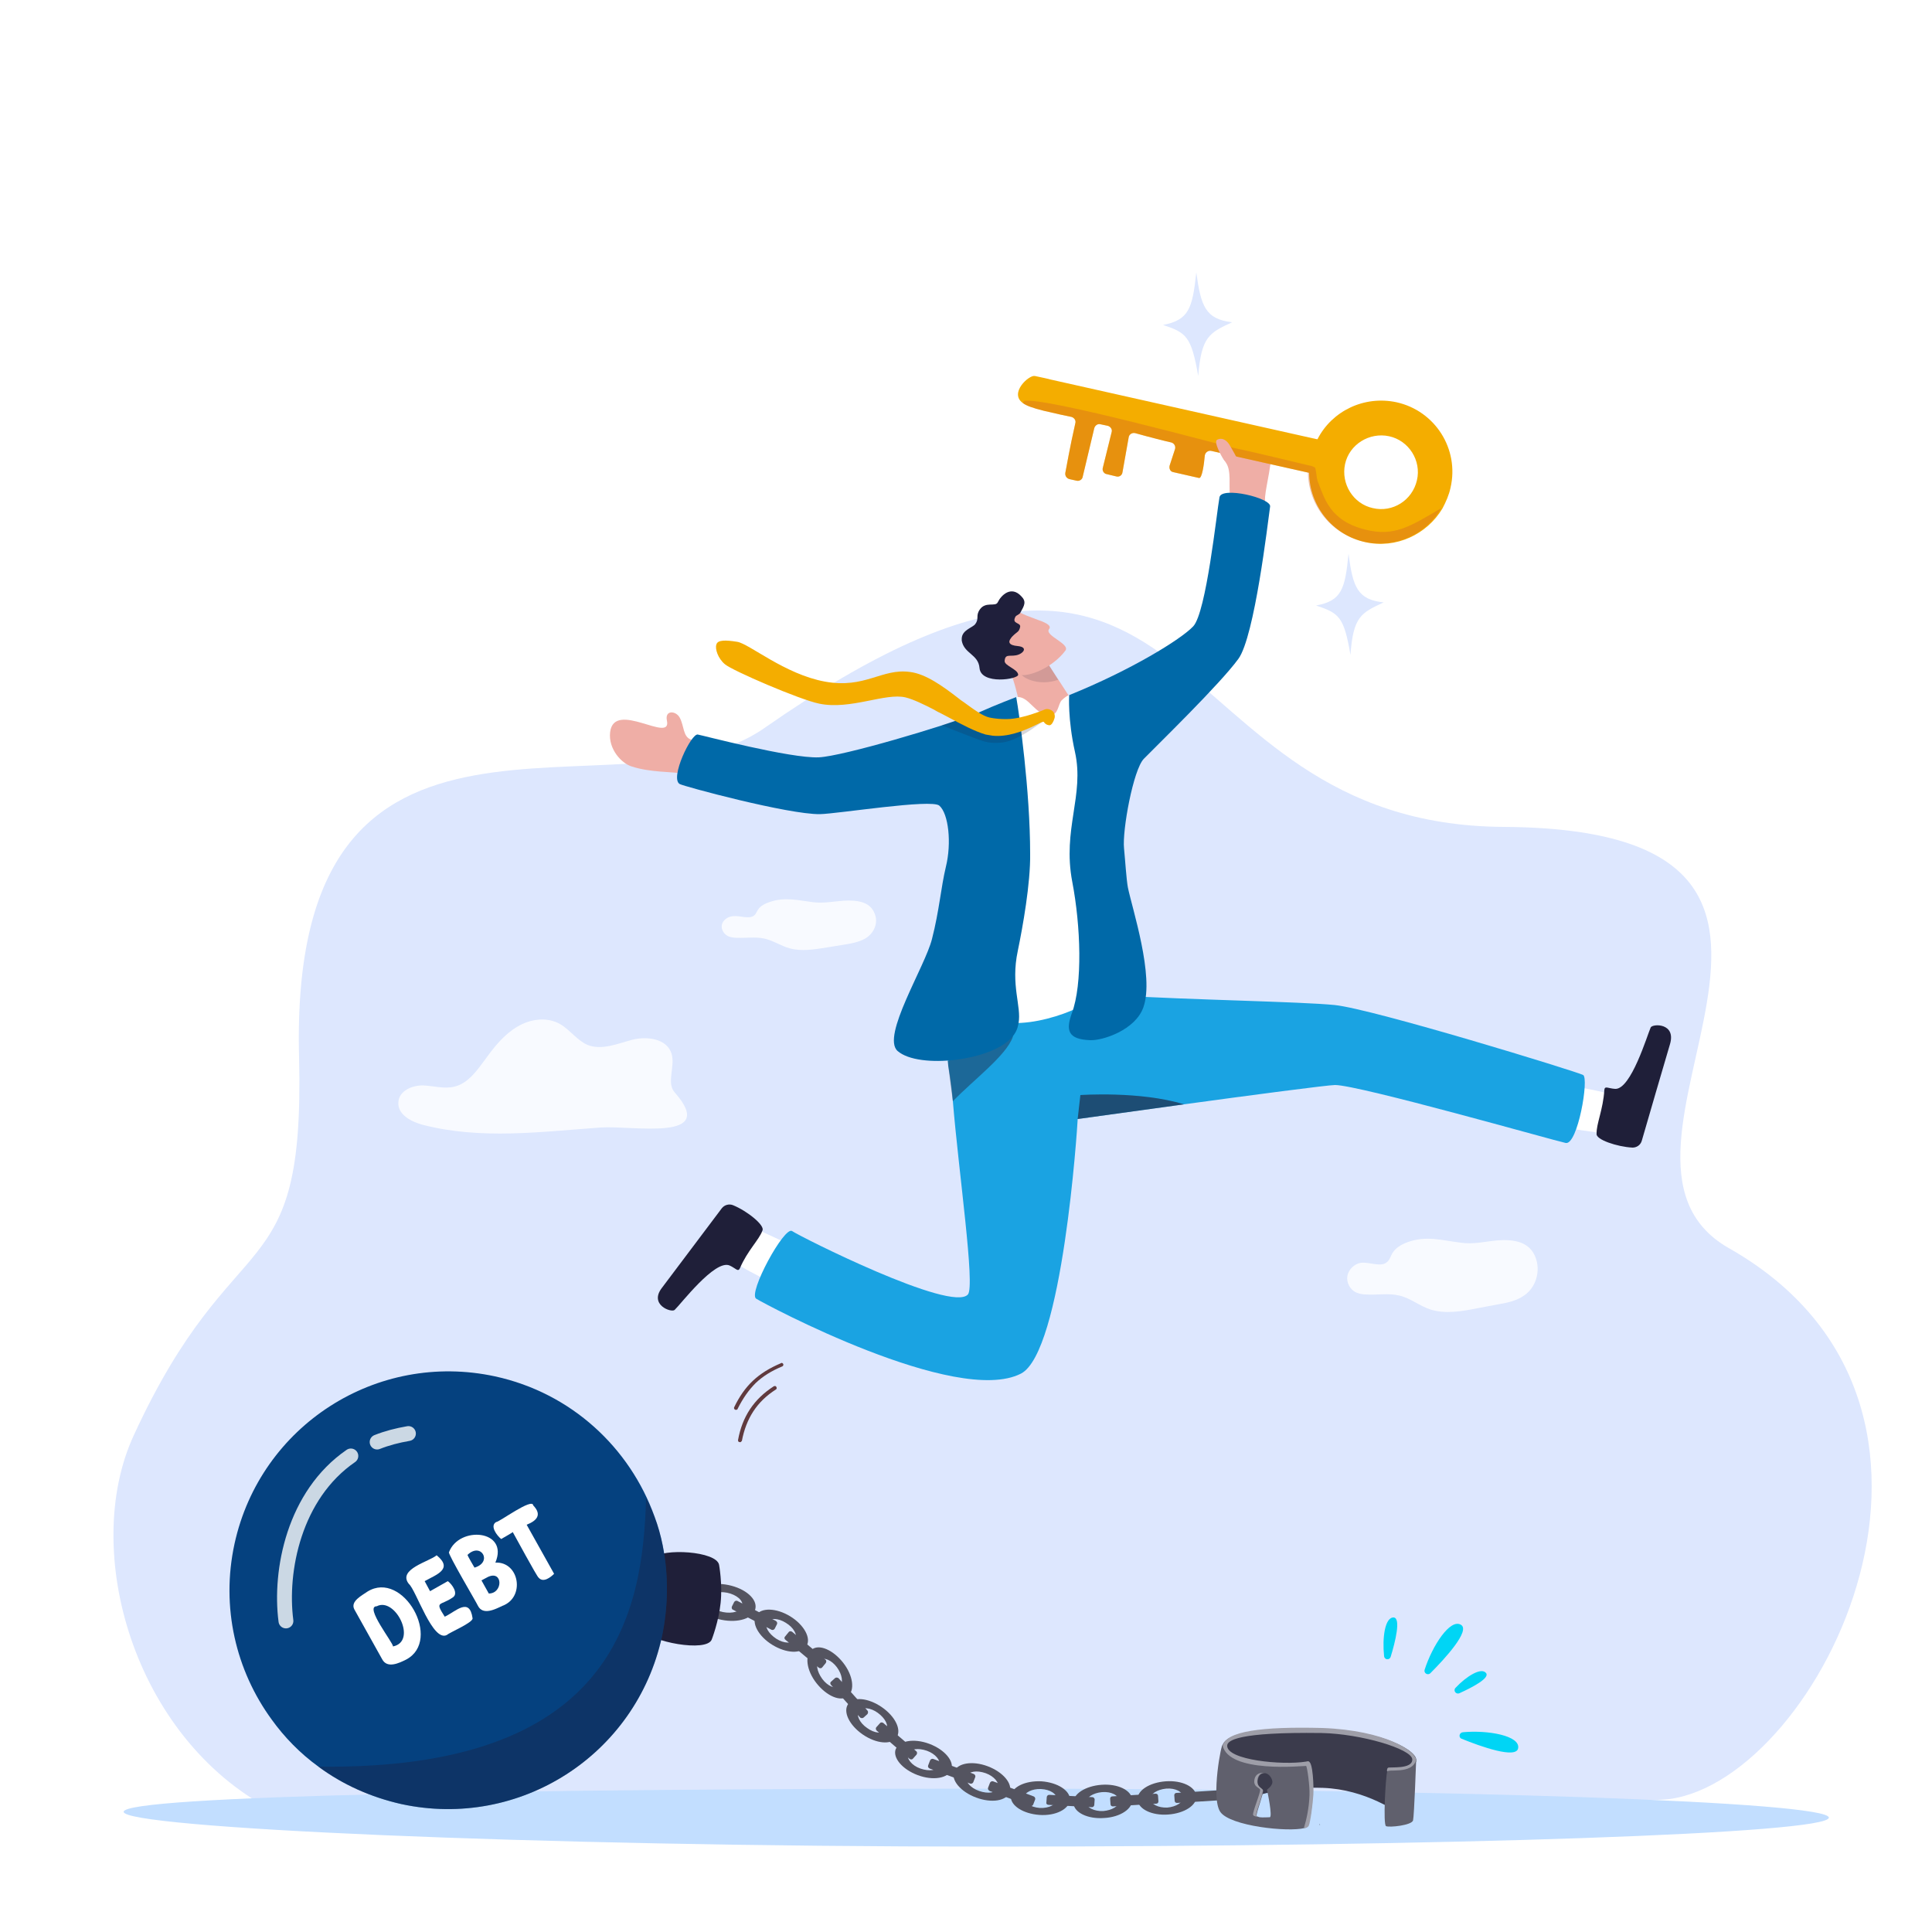
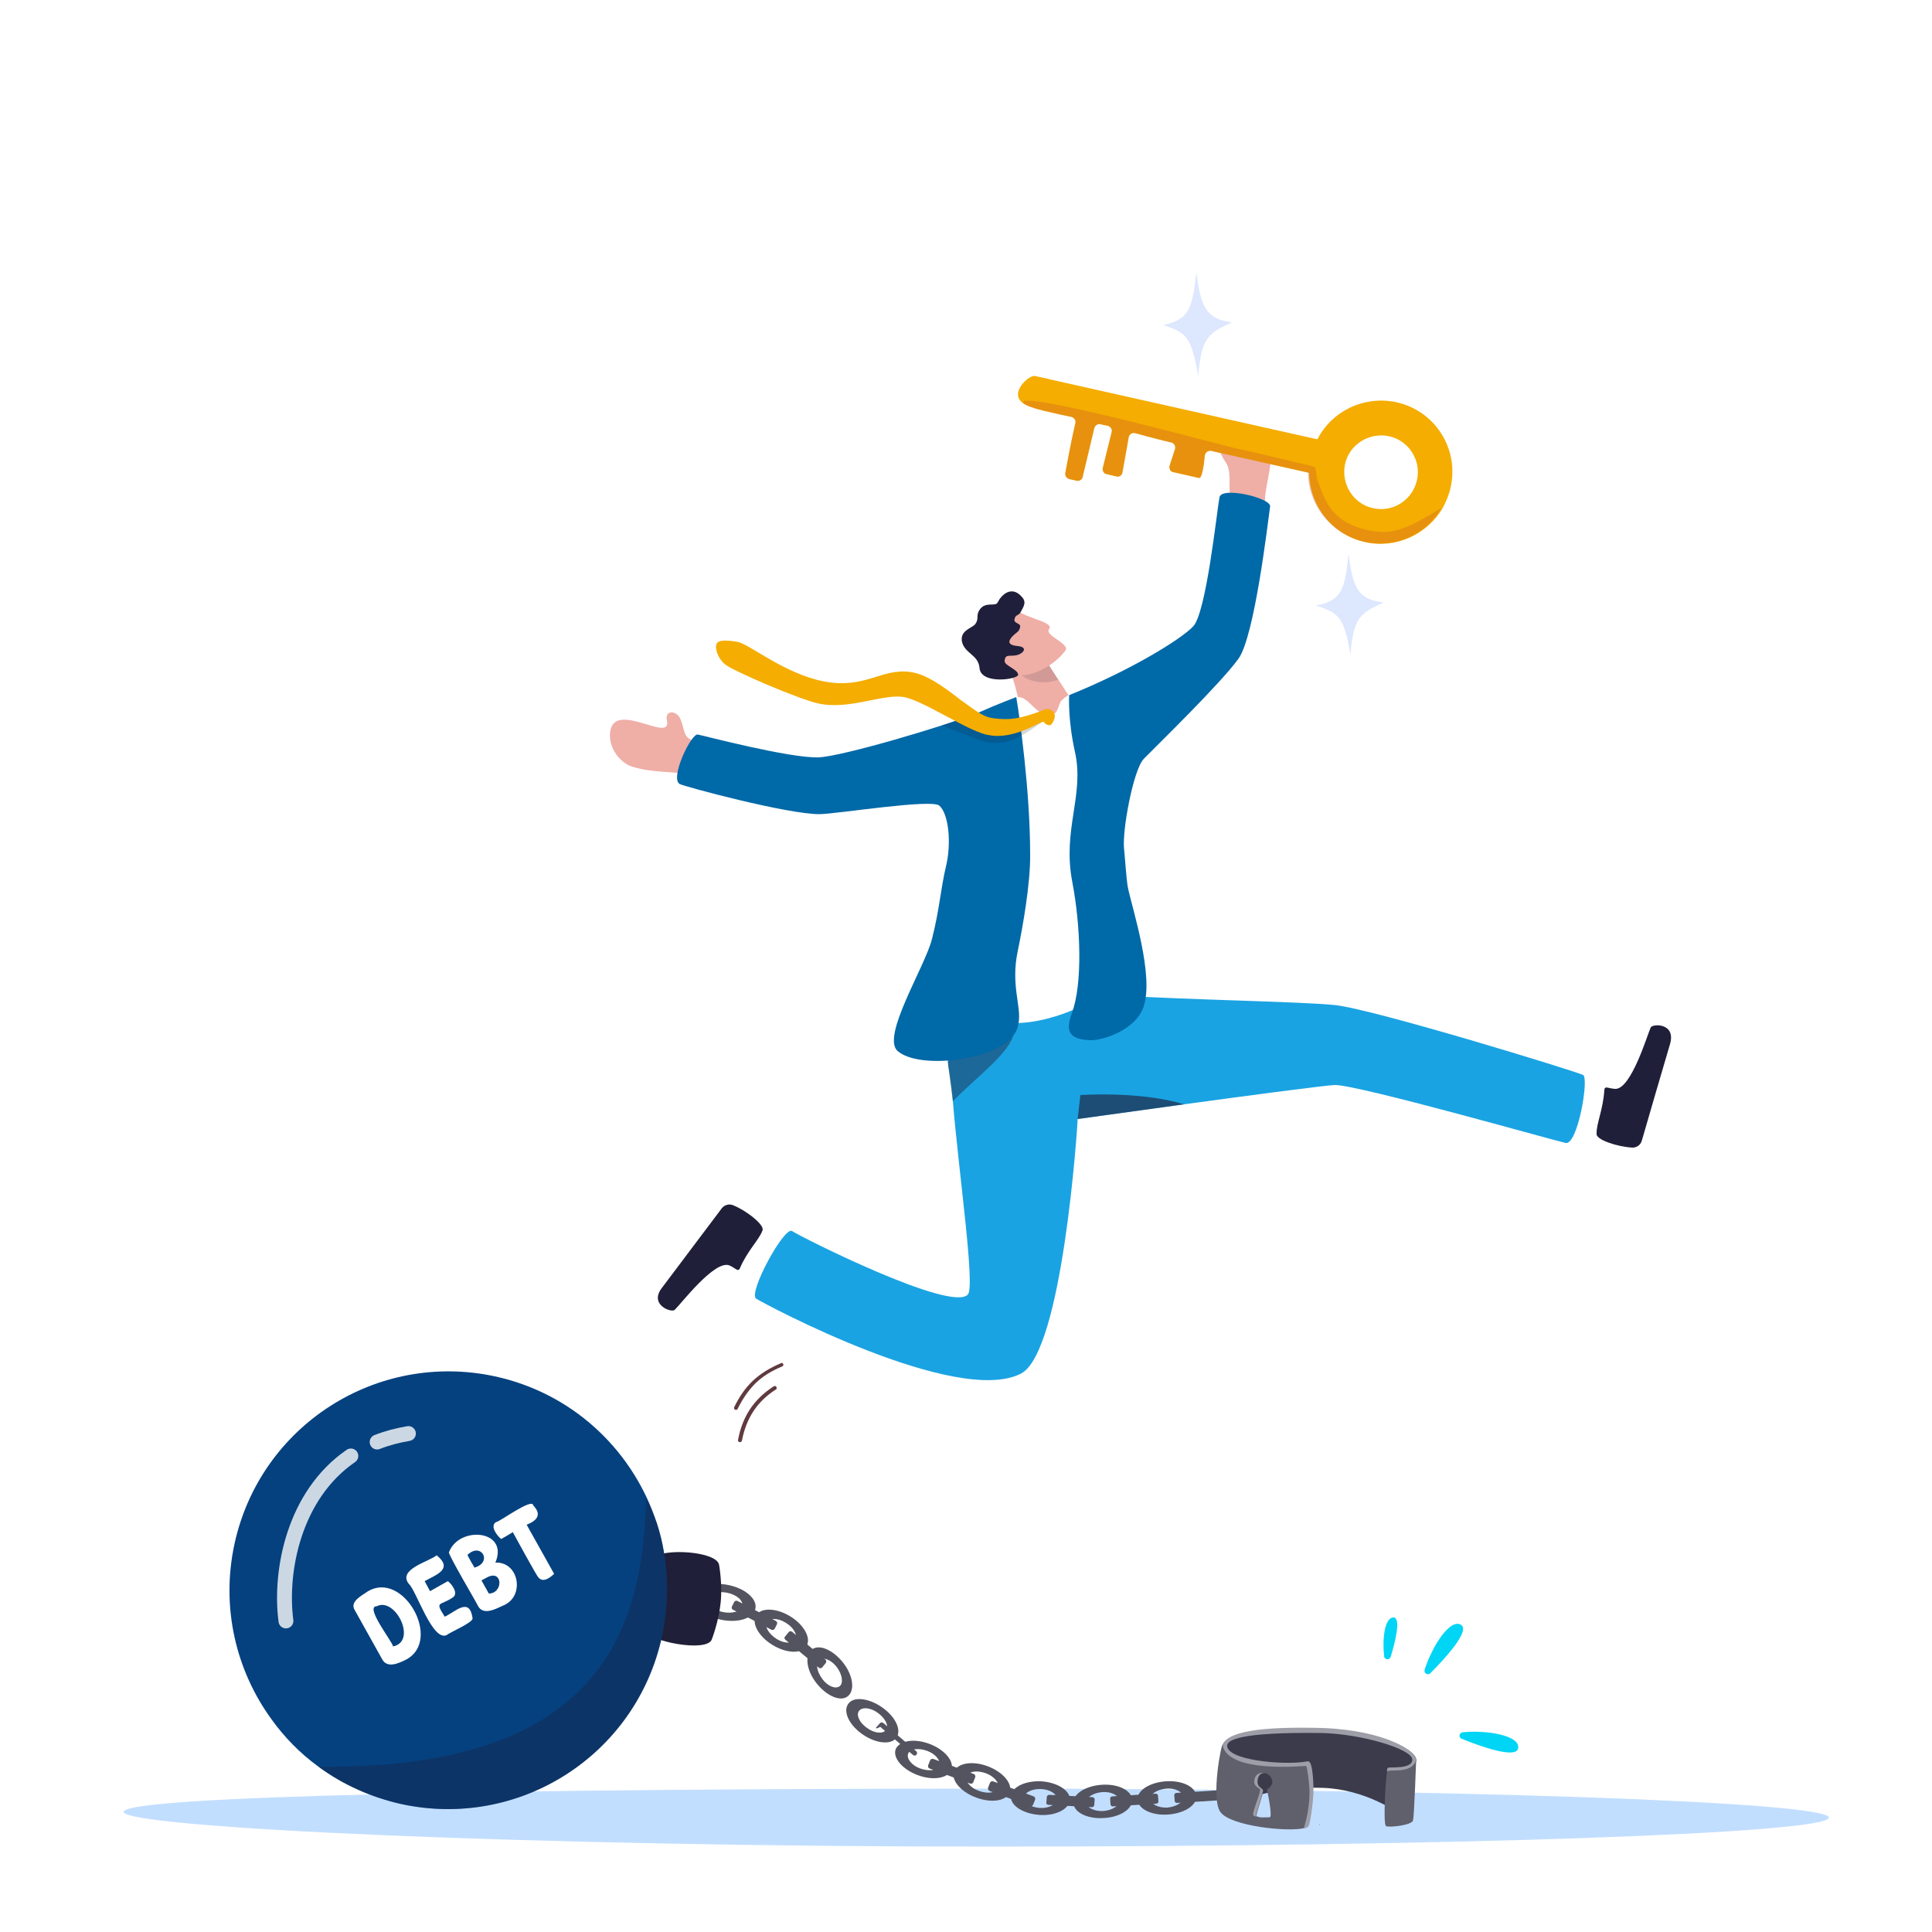
<svg xmlns="http://www.w3.org/2000/svg" x="0px" y="0px" viewBox="0 0 500 500" style="enable-background:new 0 0 500 500;" xml:space="preserve">
  <style type="text/css">	.st0{fill:#FFFFFF;}	.st1{fill:#1E2346;}	.st2{fill:#216BB6;}	.st3{fill:#1AA3E2;}	.st4{fill:#232F74;}	.st5{fill:#05417F;}	.st6{fill:#F0F1F3;}	.st7{fill:#00D5F5;}	.st8{fill:#009299;}	.st9{fill:#00B2C4;}	.st10{fill:#72C1BF;}	.st11{fill:#FAFFF8;}	.st12{opacity:0.5;}	.st13{fill:#28489F;}	.st14{fill:#FFCC00;}	.st15{fill:#D68900;}	.st16{fill:#F3A100;}	.st17{fill:url(#XMLID_41_);}	.st18{fill:#141930;}	.st19{fill:#E6976D;}	.st20{fill:#E59303;}	.st21{fill:#FAA795;}	.st22{fill:#FCD6C7;}	.st23{fill:#42528E;}	.st24{fill:#F9A91C;}	.st25{fill:#D68505;}	.st26{opacity:0.4;fill:#E37463;}	.st27{fill:#1A427D;}	.st28{fill:#A9BFF8;}	.st29{fill:#102F54;}	.st30{fill:#F0F1F5;}	.st31{fill:#CBCED8;}	.st32{fill:#26377C;}	.st33{fill:#86D4D4;}	.st34{fill:#F3CE87;}	.st35{fill:#DDE7FE;}	.st36{fill:#C2DEFF;}	.st37{fill:#060633;}	.st38{fill:#FFA089;}	.st39{fill:#080435;}	.st40{fill:#E56D5E;}	.st41{fill:#060423;}	.st42{fill:#180C7A;}	.st43{opacity:0.5;fill:#28489F;}	.st44{fill:#FFA412;}	.st45{fill:#FFB93E;}	.st46{fill:#E2810E;}	.st47{opacity:0.5;fill:#E2810E;}	.st48{fill:#DB6A1D;}	.st49{fill:#233862;}	.st50{fill:#FFB27D;}	.st51{fill:#ED975D;}	.st52{fill:#2B478B;}	.st53{fill:#F99746;}	.st54{fill:#ED7D2B;}	.st55{fill:#EBF3FA;}	.st56{opacity:0.8;}	.st57{fill:#2E3552;}	.st58{fill:#EFAEA6;}	.st59{opacity:0.14;fill:#1F1F3B;}	.st60{fill:#1F1F39;}	.st61{opacity:0.44;fill:#1F1F39;}	.st62{fill:#603A3E;}	.st63{opacity:0.46;fill:#1F1F39;}	.st64{fill:#0069A8;}	.st65{fill:#1F1F3B;}	.st66{fill:#3B3B4C;}	.st67{opacity:0.65;fill:#1F1F39;}	.st68{opacity:0.18;fill:#1F1F39;}	.st69{fill:#F4AD00;}	.st70{opacity:0.38;fill:#D36426;}	.st71{fill:#545460;}	.st72{opacity:0.35;fill:#1F1F39;}			.st73{opacity:0.79;fill:none;stroke:#FFFFFF;stroke-width:3.847;stroke-linecap:round;stroke-linejoin:round;stroke-miterlimit:10;}	.st74{fill:#9E9EA8;}	.st75{fill:#60606D;}</style>
  <g id="BACKGROUND">
    <rect id="XMLID_32_" class="st0" width="500" height="500" />
  </g>
  <g id="OBJECTS">
    <g>
-       <path class="st35" d="M432,465.6c-13.6,1.8-361.7,2.8-361.7,2.8c-35.8-18.8-49.4-67.2-35.7-96.9c26.2-57,44.3-36.5,42.8-97.9   c-2.8-106.6,83.6-59.5,120.3-85.1c116-81,99.8,24.9,191.4,25.5c105.6,0.6,15.3,84.5,58.3,109C519.2,363.7,471.1,460.4,432,465.6z" />
-     </g>
+       </g>
    <g class="st56">
-       <path class="st0" d="M109.4,291.1c-3-0.8-6.6-2.7-6.3-5.9c0.2-2.9,3.5-4.3,6.3-4.3c2.8,0.1,5.6,1,8.3,0.3c3.5-0.9,5.8-4.2,8-7.2   c2.3-3.2,4.8-6.3,8.2-8.3c3.3-2,7.6-2.6,11-0.7c2.6,1.5,4.4,4.2,7.1,5.4c3.7,1.5,7.8-0.3,11.6-1.3c3.9-1,9-0.3,10.2,3.6   c1,3.3-1.4,7.5,0.8,10c11.5,13-11,8.5-19.2,9.1C140,292.9,124.5,295,109.4,291.1z" />
-     </g>
+       </g>
    <g class="st56">
      <path class="st0" d="M394.4,335.3c-2,1.4-4.5,1.9-6.9,2.3c-1.8,0.3-3.5,0.7-5.3,1c-4,0.8-8.2,1.5-12,0.3c-2.8-0.9-5.1-2.9-8-3.6   c-2.8-0.7-5.8-0.1-8.8-0.3c-0.8,0-1.7-0.2-2.4-0.5c-1.6-0.7-2.6-2.6-2.3-4.3c0.3-1.7,1.9-3.2,3.6-3.4c2.4-0.2,5.2,1.3,6.8-0.3   c0.6-0.6,0.8-1.4,1.2-2.1c0.8-1.4,2.3-2.3,3.9-2.9c4.9-1.8,8.9-0.5,13.8,0.1c3.3,0.5,6.3-0.3,9.6-0.6c4.2-0.3,8.4,0.3,9.9,4.7   C398.7,329.2,397.4,333.3,394.4,335.3z" />
    </g>
    <g class="st56">
      <path class="st0" d="M223.9,242.9c-1.6,0.9-3.6,1.3-5.6,1.6c-1.4,0.2-2.9,0.5-4.3,0.7c-3.2,0.5-6.6,1.1-9.7,0.2   c-2.2-0.6-4.2-2-6.5-2.5c-2.3-0.5-4.7-0.1-7.1-0.2c-0.7,0-1.4-0.1-2-0.3c-1.3-0.5-2.1-1.8-1.9-3c0.2-1.2,1.5-2.2,2.9-2.3   c1.9-0.2,4.2,0.9,5.5-0.2c0.5-0.4,0.6-1,1-1.5c0.6-1,1.9-1.6,3.1-2c3.9-1.3,7.2-0.4,11.2,0.1c2.7,0.3,5.1-0.2,7.8-0.4   c3.4-0.2,6.8,0.2,8,3.2C227.4,238.7,226.3,241.5,223.9,242.9z" />
    </g>
    <g>
      <g>
        <path class="st58" d="M318.3,128c-0.3-2.2,0.4-6.2-1-8.2c-1-1.5-2.2-3.7-1.5-4.9c1.3-2.2,3.7,2.7,4,1.1c0.9-4.9,9-3.8,9.2-0.9    c0.3,4.9-1.3,10.1-1.6,13.5c-0.1,1,0.3,6.8-1.3,8.7c-1.9,2.3-6.1,0.5-7.4,0.4C317.2,137.6,318.6,130.3,318.3,128z" />
      </g>
      <path class="st58" d="M178.8,191.4c-2.1-0.8-1.7-3.5-2.9-5.7c-1-1.8-3.9-2-3.3,0.8c1.3,6.1-13.7-5.5-14.7,3   c-0.5,4.3,2.9,8.1,5.7,8.9c4.7,1.5,10.1,1.3,13.4,1.8c1,0.2,6.5,2,8.8,0.9c2.7-1.3,2-5.7,2.2-7.1   C188.3,192.7,180.9,192.2,178.8,191.4z" />
      <path class="st58" d="M267.3,192.1l9.7-3.3c0,0,9.3-2.5,6.6-3.5c-3.5-1.3-3.5-1.7-5.3-3.1c-1-0.8-3.3-4.7-4.4-6.3   c0,0,0-0.1-0.1-0.1c-1.8-2.8-3.6-5.6-3.6-5.6l-0.3-0.8l-1.3-0.9l-0.3-0.2l-6.4-4.7c0,0-2.2,6.4-0.4,10.5   C263.4,178,264.7,188.5,267.3,192.1z" />
      <path class="st59" d="M273.9,175.9c-1.8-2.8-3.6-5.6-3.6-5.6l-0.3-0.8l-1.3-0.9l-0.3-0.2l-1.2,0.2c0,0-3.2,3.3-3.4,4.8   C263.6,175.3,268.8,177.8,273.9,175.9z" />
      <path class="st0" d="M415.4,282.8c-4-1.1-14.4-2.7-14.4-2.7l-2.4,10.9l15.6,2.2l6.2-6.3L415.4,282.8z" />
      <path class="st60" d="M415.2,282.1c0.1-1.2,1-0.4,2.8-0.3c4.1,0.2,8.3-13.9,9.2-15.9c0.5-1,6.6-1.2,5,4.3   c-1.4,4.7-5.8,19.8-7.3,25c-0.3,1.1-1.3,1.8-2.4,1.8c-4-0.2-9.6-2.1-9.3-3.6C413.1,290.9,414.9,287.1,415.2,282.1z" />
      <g>
        <path class="st0" d="M190.7,327.1c3.5,2.3,13.1,6.8,13.1,6.8l5.4-9.6l-14.5-6.7l-7.9,4.1L190.7,327.1z" />
        <path class="st60" d="M191.5,328.2c-0.5,1.1-1.1,0-2.7-0.7c-3.8-1.6-12.6,10-14.2,11.5c-0.8,0.8-6.7-1.3-3.3-5.7    c2.9-3.9,12.3-16.3,15.5-20.6c0.7-0.9,1.9-1.2,2.9-0.8c3.7,1.5,8.4,5.3,7.6,6.6C196.5,320.8,193.4,323.7,191.5,328.2z" />
      </g>
      <path class="st3" d="M405.2,295.8c-2.9-0.6-53.5-15-59.7-15c-1.8,0-21.6,2.6-39.1,5c-14.5,2-27.5,3.8-27.5,3.8s0,0,0,0.1   c-0.1,2.2-3.9,60.3-14.7,65.8c-16.7,8.5-66.3-18-68.5-19.4c-2.2-1.4,7.3-18.9,9.3-17.5c2,1.4,41.3,21.2,45.5,16.4   c1.9-2.2-2.4-31.7-3.9-50c-0.5-5.6-1.2-9.2-1.2-9.2c0-0.5-0.1-0.9-0.1-1.2c-0.1-0.8-0.1-1.2-0.2-1.4c-0.7-2.4,30.7-16.3,30.7-16.3   l13,0.7c20,1.2,47.5,1.6,56.6,2.5c9.9,1,62.6,17.2,64.3,18.1C411.3,279,408.3,296.4,405.2,295.8z" />
      <path class="st61" d="M262.1,268.4c-1.8,4.9-10.1,11-15.5,16.6c-0.7-5.5-1.2-9.2-1.2-9.2c0-0.5-0.1-0.9-0.1-1.2   c1.6-0.8,2.9-0.5,6.5-2c0.1,0,0.2-0.1,0.3-0.2l4.5-3.8C257.5,267.7,262.5,267.2,262.1,268.4z" />
      <g>
        <g>
          <path class="st62" d="M191.7,373.2c0.1-0.1,0.2-0.2,0.3-0.3c1.1-5.8,3.9-10.2,8.8-13.3c0.2-0.1,0.3-0.4,0.1-0.7     c-0.1-0.2-0.4-0.3-0.7-0.1c-5.1,3.3-8.1,7.8-9.2,13.9c0,0.3,0.1,0.5,0.4,0.5C191.6,373.3,191.6,373.2,191.7,373.2z" />
        </g>
        <g>
          <path class="st62" d="M190.7,364.8c0.1,0,0.2-0.1,0.2-0.2c1.4-2.8,2.9-4.9,4.7-6.7c1.8-1.7,4-3.1,6.9-4.3c0,0,0,0,0,0     c0.2-0.1,0.3-0.4,0.2-0.6c-0.1-0.2-0.4-0.4-0.6-0.2c-5.9,2.5-9.4,5.8-12.1,11.4c-0.1,0.2,0,0.5,0.2,0.6     C190.4,364.9,190.6,364.9,190.7,364.8z" />
        </g>
      </g>
      <path class="st63" d="M272.9,273.2C272.9,273.2,272.9,273.2,272.9,273.2c0-0.1,0-0.1,0-0.1C272.9,273.1,272.9,273.2,272.9,273.2z" />
      <path class="st0" d="M263,180.4c3.4-0.4,4.8,4.8,8.8,4.7c2.1-0.1,2-2.7,2.9-3.8c0.6-0.6,1.9-1.7,2.3-1.3   c20.9,18.4,4.9,72.2,7.7,75.5c2.3,2.6-13.9,10.5-24.6,9.1c-14.7-2-15.2-17.3-15.1-20.2c0.2-2.9,5-53.3,5-53.3   S257.1,186.6,263,180.4z" />
      <path class="st64" d="M263,180.4c0,0-4.8,1.8-10.2,4.2c-8.4,3.3-34.6,11.1-40.9,11.4c-7.4,0.3-30.1-5.7-31.3-5.9   c-1.7-0.4-7.3,11.3-4.7,12.8c1,0.6,28.1,7.9,36.3,7.8c4.7-0.1,28.9-4,30.9-2.2c2.4,2.1,3.2,9.7,1.7,15.8   c-1.3,5.4-1.7,11.3-3.6,18.7c-1.8,7.2-13.2,25.2-8.9,29c5.5,4.8,24.8,2.5,29.8-3.8c0.9-1.1,1.3-2.2,1.5-3.4   c0.8-4.4-2.1-9.8-0.2-18.7c1.3-6.3,3.3-17.5,3.2-25.1C266.6,204.6,263.8,184.9,263,180.4z" />
      <path class="st64" d="M315.6,128.7c-0.7,3.7-3.4,29.8-6.8,33.4c-3.1,3.3-16,11.3-32.1,17.8c0,0-0.4,6.2,1.5,14.7   c2.5,11.2-3.3,20-0.7,33.6c2.2,11.5,2.7,26.5-0.1,34c-1.6,4.4-1.1,6.8,4.8,7c3.2,0.1,11.6-2.6,13.7-8.5c2.9-8-2.9-25.6-4-31   c-0.4-2.1-0.7-7.1-1-10.1c-0.5-4.7,2.4-20.4,5.1-23.2c3.4-3.5,19.7-19.3,24.5-25.9c4.2-5.8,7.6-35.2,8.2-39.4   C329.1,128.9,316.1,125.8,315.6,128.7z" />
      <g>
        <path class="st58" d="M255.2,168.4c0,0,5.5,5,8,6.1c0.1,0,0.2,0.1,0.3,0.1c2.7,0.8,9-1.9,12.2-6.2c1.4-1.8-5.5-3.9-4.2-5.6    c0.8-1-1.2-1.8-3.5-2.6c-1.6-0.6-3.3-1.2-4.4-1.9c-0.1,0-0.1-0.1-0.2-0.1l-5.8,7.2L255.2,168.4z" />
        <path class="st65" d="M253.5,172.9c0.4,4.4,10.1,2.9,10,1.7c-0.1-1.4-3.5-2.3-3.5-3.5c0.1-1.9,1.2-1.2,2.9-1.5    c1.8-0.3,3.4-2.1,0.5-2.4c-2.4-0.2-2.5-1.1-1.8-2c0.1-0.2,0.3-0.4,0.5-0.6c1.2-1.2,1.6-1,1.9-2.3c0.3-1.3-2.3-0.7-1.2-2.7    c0.2-0.4,1-0.5,1.3-1.1c1-1.8,1.6-2.8,0.2-4.2c-2.6-2.8-5.2-0.3-6.1,1.6c-0.6,1.2-3.1-0.3-4.6,1.8c-1.2,1.7-0.1,2.3-1.2,3.8    c-0.6,0.9-3.4,1.5-3.5,3.7c0,0.2,0,0.4,0,0.6C249.5,169.2,253.2,169.3,253.5,172.9z" />
      </g>
      <path class="st67" d="M306.4,285.8c-14.5,2-27.5,3.8-27.5,3.8s0,0,0,0.1c0,0,0-0.1,0-0.1l0.7-6.2   C279.5,283.4,295.1,282.3,306.4,285.8z" />
      <g>
        <path class="st68" d="M270.3,186.5c0-0.1-0.2,0-0.4,0.2c-1.2,0.8-4.4,3.4-8,4.8c-1,0.4-1.9,0.6-2.9,0.7c-1.4,0.1-2.8,0.1-4.2-0.3    l0,0c-0.1,0-0.2,0-0.3-0.1c0,0-0.1,0-0.1,0c-2.2-0.7-10.7-4.1-10.7-4.1s3.9-1.2,4.6-1.6c-0.7-0.4-4.7-1.4-5.4-1.8    c-0.4-0.2-0.8-0.4-1.1-0.6c0.8-0.7,1.6-1.3,2.3-1.8c0.4,0.2,0.7,0.4,1.1,0.6c0.6,0.3,1.1,0.6,1.7,0.9c3.7,2,7.4,3.8,8.6,4.1    c1,0.2,1.9,0.4,2.9,0.4c0.2,0,0.5,0,0.7,0c0.5,0,0.9,0,1.4,0c1-0.1,2-0.2,3-0.4c1.9-0.4,3.7-1,5.1-1.6c1.1-0.4,1.7-1.5,2.7-1.2    C272.8,185.1,270.6,187,270.3,186.5z" />
        <path class="st69" d="M271.6,187.7c-0.9-0.1-1.2-0.5-1.5-0.9c0,0-0.1,0-0.2,0c-0.8,0.2-3.7,2-7.3,3c-1.8,0.5-3.8,0.8-5.7,0.6    c-0.6-0.1-1.2-0.2-1.8-0.3c-2.8-0.8-6.4-2.7-9.9-4.6c-0.7-0.4-1.4-0.7-2.1-1.1c-0.4-0.2-0.8-0.4-1.1-0.6    c-2.9-1.5-5.6-2.8-7.6-3.3c-5.2-1.3-14.3,3.3-22.4,1.6c-5-1-22.6-8.6-24.4-10.2c-1.8-1.5-2.6-4-2.2-5.1c0.3-1.2,2.3-1.2,5.4-0.7    c3.1,0.5,12.3,8.4,22.7,10.3c10.4,1.9,14.7-3.5,22-2.5c4.1,0.5,8.5,3.7,12.4,6.7c0.5,0.4,1,0.8,1.5,1.1c2.6,1.9,4.9,3.6,6.7,4    c1.4,0.3,2.9,0.4,4.3,0.4c1.3,0,2.6-0.2,3.9-0.5c1.8-0.4,3.5-1,4.9-1.5c1.1-0.4,1.4-0.8,2.4-0.5c1.4,0.4,1.5,1.7,1.3,2.3    C272.7,186.6,272.2,187.7,271.6,187.7z" />
      </g>
      <g>
        <g>
          <path class="st69" d="M264.7,104.3c0.9,0.7,2.6,1.3,5.4,2c3.4,0.8,5.7,1.3,7.2,1.6c0.7,0.2,1.2,0.9,1,1.6     c-1.5,6.6-2.2,10.9-2.6,12.9c-0.1,0.7,0.3,1.4,1.1,1.6l1.8,0.4c0.7,0.2,1.5-0.3,1.6-1l3-12.6c0.2-0.7,0.9-1.2,1.6-1l1.9,0.4     c0.7,0.2,1.2,0.9,1,1.6l-2.3,9.3c-0.2,0.7,0.3,1.5,1,1.6l2.5,0.6c0.8,0.2,1.5-0.3,1.6-1.1l1.6-9c0.1-0.8,0.9-1.3,1.7-1.1     c4.3,1.2,7.5,2,9.3,2.4c0.8,0.2,1.2,1,1,1.7l-1.4,4.3c-0.2,0.8,0.2,1.6,1,1.7c2.1,0.5,5.8,1.3,6.6,1.5c0.8,0.2,1.3-3.6,1.5-5.8     c0.1-0.8,0.9-1.4,1.7-1.2l25,5.6l2.2,0.5l2.3,0.5c0.9,0.2,1.7-0.5,1.7-1.3l0-1.4c0-0.3,0.1-0.6,0.3-0.9l1.4-1.7     c0.2-0.3,0.3-0.6,0.3-0.9l0-1.1c0-0.6-0.5-1.2-1.1-1.3l-5.1-1.1l-68.7-15.4c-0.2-0.1-2.6-0.6-4-0.9     C266.3,97,261.1,101.7,264.7,104.3z" />
          <path class="st69" d="M361.4,104.1c10,2.2,16.3,12.1,14,22.1c-0.4,1.9-1.2,3.7-2.1,5.4c-4,6.7-12,10.5-20,8.7     c-8.6-1.9-14.4-9.5-14.5-17.9c0-0.9,0-1.7,0.2-2.6c0.1-0.6,0.2-1.1,0.3-1.7c0.4-1.6,0.9-3.1,1.7-4.5     C344.7,106.4,353,102.3,361.4,104.1z M366.7,124.3c1.2-5.1-2.1-10.3-7.2-11.4c-5.1-1.1-10.3,2.1-11.4,7.2     c-1.1,5.1,2.1,10.3,7.2,11.4C360.4,132.7,365.5,129.5,366.7,124.3z" />
        </g>
        <path class="st70" d="M264.7,104.3c0.9,0.7,2.6,1.3,5.4,2c3.4,0.8,5.7,1.3,7.2,1.6c0.7,0.2,1.2,0.9,1,1.6    c-1.5,6.6-2.2,10.9-2.6,12.9c-0.1,0.7,0.3,1.4,1.1,1.6l1.8,0.4c0.7,0.2,1.5-0.3,1.6-1l3-12.6c0.2-0.7,0.9-1.2,1.6-1l1.9,0.4    c0.7,0.2,1.2,0.9,1,1.6l-2.3,9.3c-0.2,0.7,0.3,1.5,1,1.6l2.5,0.6c0.8,0.2,1.5-0.3,1.6-1.1l1.6-9c0.1-0.8,0.9-1.3,1.7-1.1    c4.3,1.2,7.5,2,9.3,2.4c0.8,0.2,1.2,1,1,1.7l-1.4,4.3c-0.2,0.8,0.2,1.6,1,1.7c2.1,0.5,5.8,1.3,6.6,1.5c0.8,0.2,1.3-3.6,1.5-5.8    c0.1-0.8,0.9-1.4,1.7-1.2l25,5.6c0.1,8.4,5.9,15.9,14.5,17.9c8.1,1.8,16.1-1.9,20-8.7c-8.1,4.8-12.2,7.4-19.5,5.6    c-9.4-2.3-10.7-8.1-12.5-12.6c-0.3-0.8-0.4-3.3-0.7-3.5c-0.9-0.5-0.5-0.3-2.2-0.7c-1.7-0.4-15.7-3.8-17.6-4.1    c-2.3-0.4-50.9-13.8-55.6-12.4C265,104,264.8,104.2,264.7,104.3z" />
      </g>
-       <path class="st58" d="M316.8,119.1c-0.7-1-2.8-4.8-1.8-5.3c1.6-0.8,2.8,0.6,3.3,1.5c0.5,0.9,2,3.4,2,3.8   C320.4,119.4,317.5,120,316.8,119.1z" />
      <path class="st35" d="M301,84.1c6.7-1.3,7.6-4.3,8.6-13.6c1.2,8.8,2.4,12.1,9.3,12.9c-5.9,2.7-8,3.7-8.8,13.9   C308.3,87,307,86.1,301,84.1z" />
      <path class="st35" d="M340.6,156.7c6.6-1.2,7.5-4.2,8.4-13.4c1.1,8.6,2.3,11.9,9.1,12.6c-5.8,2.7-7.9,3.6-8.6,13.6   C347.8,159.5,346.5,158.7,340.6,156.7z" />
    </g>
    <path class="st36" d="M32,468.9c0,4.1,104.1,9,224.1,9s217.2-3.4,217.2-7.5c0-4.1-97.2-7.5-217.2-7.5S32,464.7,32,468.9z" />
    <path class="st71" d="M219.4,439c1.9-1.5,1.4-5.4-1.2-8.7c-2.6-3.3-6.2-4.9-8.1-3.4c-1.9,1.5-1.4,5.4,1.2,8.7  C213.9,438.9,217.5,440.5,219.4,439z M212.1,429.6c1.1-0.8,3.1,0,4.5,1.9c1.4,1.9,1.7,4.1,0.7,4.9c-1.1,0.8-3.1,0-4.5-1.9  S211,430.4,212.1,429.6z" />
    <path class="st71" d="M232,449.7c1.4-2-0.3-5.5-3.8-7.9c-3.5-2.4-7.4-2.8-8.7-0.8c-1.4,2,0.3,5.5,3.8,7.9  C226.8,451.3,230.7,451.6,232,449.7z M222.3,442.8c0.8-1.1,3-0.9,4.9,0.5c1.9,1.4,2.9,3.3,2.1,4.4c-0.8,1.1-3,0.9-4.9-0.5  C222.5,445.9,221.5,443.9,222.3,442.8z" />
    <path class="st71" d="M246.2,458c0.8-2.2-1.7-5.2-5.7-6.7c-4-1.5-7.8-0.8-8.7,1.4c-0.8,2.2,1.7,5.2,5.7,6.7  C241.5,460.9,245.4,460.2,246.2,458z M235,453.9c0.5-1.3,2.6-1.6,4.9-0.8c2.2,0.8,3.6,2.5,3.2,3.8c-0.5,1.3-2.6,1.6-4.9,0.8  S234.6,455.1,235,453.9z" />
    <path class="st71" d="M261.3,463.8c0.8-2.2-1.7-5.2-5.7-6.7c-4-1.5-7.8-0.8-8.7,1.4c-0.8,2.2,1.7,5.2,5.7,6.7  C256.6,466.7,260.5,466.1,261.3,463.8z M250.2,459.7c0.5-1.3,2.6-1.6,4.9-0.8c2.2,0.8,3.6,2.5,3.2,3.8c-0.5,1.3-2.6,1.6-4.9,0.8  C251.1,462.7,249.7,461,250.2,459.7z" />
    <path class="st71" d="M208.7,426c1.3-2-0.6-5.5-4.2-7.7c-3.6-2.2-7.5-2.3-8.8-0.3c-1.3,2,0.6,5.5,4.2,7.7  C203.5,427.9,207.4,428.1,208.7,426z M198.5,419.8c0.7-1.1,2.9-1.1,4.9,0.2c2,1.2,3.1,3.2,2.4,4.3c-0.7,1.1-2.9,1.1-4.9-0.2  S197.8,420.9,198.5,419.8z" />
    <path class="st71" d="M195.5,416.3c0.5-2.5-2.6-5.2-7-6.1c-4.4-0.9-8.3,0.4-8.8,2.9c-0.5,2.5,2.6,5.2,7,6.1  C191.1,420.1,195,418.8,195.5,416.3z M183.2,413.8c0.3-1.4,2.5-2.1,5-1.6c2.4,0.5,4.2,2,3.9,3.4c-0.3,1.4-2.5,2.1-5,1.6  C184.7,416.7,182.9,415.2,183.2,413.8z" />
    <path class="st71" d="M203.2,423.5l0.9-1.1c0.2-0.3,0.6-0.3,0.9-0.1l8.6,7.2c0.3,0.2,0.3,0.6,0.1,0.9l-0.9,1.1  c-0.2,0.3-0.6,0.3-0.9,0.1l-8.6-7.2C203,424.2,202.9,423.8,203.2,423.5z" />
-     <path class="st71" d="M215.1,435.2l1-0.9c0.2-0.2,0.6-0.2,0.9,0l7.5,8.4c0.2,0.2,0.2,0.6,0,0.9l-1,0.9c-0.2,0.2-0.6,0.2-0.9,0  l-7.5-8.4C214.8,435.8,214.8,435.4,215.1,435.2z" />
-     <path class="st71" d="M226.8,447l0.9-1c0.2-0.3,0.6-0.3,0.9-0.1l8.5,7.3c0.3,0.2,0.3,0.6,0.1,0.9l-0.9,1c-0.2,0.3-0.6,0.3-0.9,0.1  l-8.5-7.3C226.6,447.6,226.6,447.2,226.8,447z" />
+     <path class="st71" d="M226.8,447l0.9-1c0.2-0.3,0.6-0.3,0.9-0.1l8.5,7.3c0.3,0.2,0.3,0.6,0.1,0.9c-0.2,0.3-0.6,0.3-0.9,0.1  l-8.5-7.3C226.6,447.6,226.6,447.2,226.8,447z" />
    <path class="st71" d="M240.2,456.9l0.5-1.3c0.1-0.3,0.5-0.5,0.8-0.4l10.5,3.9c0.3,0.1,0.5,0.5,0.4,0.8l-0.5,1.3  c-0.1,0.3-0.5,0.5-0.8,0.4l-10.5-3.9C240.2,457.5,240.1,457.2,240.2,456.9z" />
    <path class="st71" d="M255.7,462.7l0.5-1.3c0.1-0.3,0.5-0.5,0.8-0.4l10.5,3.9c0.3,0.1,0.5,0.5,0.4,0.8l-0.5,1.3  c-0.1,0.3-0.5,0.5-0.8,0.4l-10.5-3.9C255.8,463.3,255.6,463,255.7,462.7z" />
    <g>
      <path class="st71" d="M276.9,465.8c0.1-2.4-3.2-4.5-7.4-4.8c-4.2-0.2-7.7,1.5-7.9,3.9c-0.1,2.4,3.2,4.5,7.4,4.8   C273.2,470,276.7,468.2,276.9,465.8z M265,465.2c0.1-1.3,2.1-2.3,4.4-2.2c2.4,0.1,4.2,1.3,4.1,2.7c-0.1,1.3-2,2.3-4.4,2.2   C266.7,467.7,264.9,466.5,265,465.2z" />
      <path class="st71" d="M293,465.7c-0.2-2.4-3.7-4.1-7.9-3.8c-4.2,0.3-7.5,2.4-7.3,4.8s3.7,4.1,7.9,3.8   C289.9,470.3,293.2,468.1,293,465.7z M281.1,466.5c-0.1-1.3,1.8-2.5,4.1-2.7c2.4-0.2,4.3,0.8,4.4,2.2s-1.8,2.5-4.1,2.7   C283.2,468.8,281.2,467.8,281.1,466.5z" />
      <path class="st71" d="M270.8,466.5l0.1-1.4c0-0.3,0.3-0.6,0.6-0.6l11.2,0.6c0.3,0,0.6,0.3,0.6,0.6l-0.1,1.4c0,0.3-0.3,0.6-0.6,0.6   l-11.2-0.6C271,467.1,270.7,466.8,270.8,466.5z" />
      <path class="st71" d="M287.4,466.9l-0.1-1.4c0-0.3,0.2-0.6,0.6-0.6l11.2-0.7c0.3,0,0.6,0.2,0.6,0.6l0.1,1.4c0,0.3-0.2,0.6-0.6,0.6   l-11.2,0.7C287.7,467.5,287.4,467.3,287.4,466.9z" />
      <path class="st71" d="M309.6,464.8c-0.2-2.4-3.7-4.1-7.9-3.8c-4.2,0.3-7.5,2.4-7.3,4.8c0.2,2.4,3.7,4.1,7.9,3.8   C306.5,469.3,309.8,467.2,309.6,464.8z M297.7,465.6c-0.1-1.3,1.8-2.5,4.1-2.7c2.4-0.2,4.3,0.8,4.4,2.2c0.1,1.3-1.8,2.5-4.1,2.7   C299.8,467.9,297.8,466.9,297.7,465.6z" />
      <path class="st71" d="M304,466l-0.1-1.4c0-0.3,0.2-0.6,0.6-0.6l11.2-0.7c0.3,0,0.6,0.2,0.6,0.6l0.1,1.4c0,0.3-0.2,0.6-0.6,0.6   l-11.2,0.7C304.3,466.6,304,466.4,304,466z" />
    </g>
    <path class="st71" d="M189.4,415.8l0.6-1.2c0.2-0.3,0.5-0.4,0.8-0.3l10,5.2c0.3,0.2,0.4,0.5,0.3,0.8l-0.6,1.2  c-0.2,0.3-0.5,0.4-0.8,0.3l-10-5.2C189.4,416.5,189.3,416.1,189.4,415.8z" />
    <path class="st60" d="M184.2,424.3c0,0,1.8-4.6,2.3-9.5c0.5-4.9-0.4-9.8-0.4-9.8c-0.6-3.6-14.6-4.4-17.2-1.8  c-5.5,5.5-21.9,5.5-21.9,5.5l-0.2,2.2l-0.2,2.2c0,0,15.3,2.3,19.6,8.7C168.2,424.9,182.9,427.7,184.2,424.3z" />
    <path class="st5" d="M171.3,423.6c-6.7,30.6-36.8,49.9-67.4,43.3c-8-1.8-15.3-5.1-21.5-9.7c-4.7-3.4-8.8-7.6-12.1-12.2  c-9.2-12.6-13.2-29-9.6-45.5c6.7-30.6,36.8-49.9,67.4-43.3c19.8,4.3,34.9,18.5,41.3,36.3c0.9,2.4,1.6,4.9,2.1,7.4  C173,407.5,173,415.5,171.3,423.6z" />
    <path class="st72" d="M171.3,423.6c-6.7,30.6-36.8,49.9-67.4,43.3c-8-1.8-15.3-5.1-21.5-9.7c76.2,1,84-39.3,84.8-69.5  c0.8,1.6,1.5,3.2,2.2,4.9c0.9,2.4,1.6,4.9,2.1,7.4C173,407.5,173,415.5,171.3,423.6z" />
    <g>
      <path class="st73" d="M97.6,373.2c2.5-1,5.2-1.7,8.1-2.2" />
      <path class="st73" d="M74,419.5c-1.7-13,2.1-32.6,16.8-42.7" />
    </g>
    <g>
      <path class="st66" d="M341.4,472c0.2,0.2,0.3,0.3,0.2,0.3C341.5,472.3,341.5,472.2,341.4,472z" />
      <path class="st66" d="M365.8,456.6c-0.5,0.3-0.9,0.8-1.2,1.4c-1.7,3.3-1.3,10.7-0.5,12.7c-2.3-1.7-10.6-7.6-21.7-8   c-15.5-0.5-24.9,5-24.9,5c0.5-5.3-1.3-11.4-1.3-14.7c0-0.4,0-0.8,0.1-1c0.8-3.9,10.3-4.8,25.9-4.5   C358.8,447.7,369.5,454.4,365.8,456.6z" />
      <path class="st74" d="M366.5,455.7c-0.1,1.2-1.6,1.7-1.9,2.4c-1.7,0.4-5.6,0.4-5.6,0.4s-0.2-0.6,0.2-1c0.4-0.3,6.4,0.5,6.3-2.2   c-0.2-2.7-13.3-6.6-23.5-6.8c-21.9-0.3-24.3,2-24.4,3.2c-0.3,3.8,14.3,5.2,20.4,4.2c1.3-0.2,0.6,0.1,0.4,1.1   c-0.2,1-1.5,1.8-1.5,1.8l-18.6-2.4l-2-3.5c0-0.4,0-0.8,0.1-1c0.8-3.9,10.2-5.1,25.8-4.7C358.6,447.8,366.8,453.3,366.5,455.7z" />
      <path class="st75" d="M338.4,457c-1.3,0-20.4,2-22-5.3c-0.2-1.1-3.1,13.5-0.6,17.2c2.5,3.7,17.6,5.3,21.8,4.2   C340.1,472.5,340.3,457,338.4,457z M329.3,461.2c-0.1,1.3-1.6,1.9-1.4,2.1c0.1,0.2,1.5,7,0.7,7c-0.5,0-1.8,0.1-2.6,0   c-0.4-0.1-0.8-0.2-0.8-0.4c-0.1-0.8,2-6.2,1.7-6.6c-0.3-0.5-1.5-0.8-1.4-2.3c0.1-1.5,0.9-2.1,1.8-2.1c0,0,0,0,0,0c0,0,0,0,0,0   C328.4,458.9,329.3,460.3,329.3,461.2z" />
      <path class="st75" d="M366.5,455.5c-1.1,3.8-7.3,2.2-7.5,3c-0.4,1.4-1.1,13.7-0.3,14.1c0.8,0.4,6.7-0.2,7-1.5   C366,469.8,366.5,455.5,366.5,455.5z" />
      <path class="st74" d="M338,457c0.3,0.1,1,5.4,0.9,7.5c-0.1,3.5-0.9,6.8-1.4,8.4c-0.2,0.5,1,0.1,1.2-0.4c0.4-0.7,1.1-6,1.2-8.1   s-0.1-8.3-1.2-8.5C337.6,455.7,338,457,338,457z" />
      <g>
        <path class="st74" d="M325.1,469.8c0,0.2,0.4,0.4,0.8,0.4c-0.8,0-1.5-0.2-1.6-0.5c-0.2-0.8,2.1-6.1,1.8-6.6    c-0.3-0.5-1.6-0.7-1.5-2.2c0.1-1.5,1.1-2.2,2.5-2.1c0,0,0.1,0,0.1,0c-0.9,0-1.7,0.6-1.8,2.1c-0.1,1.5,1.1,1.8,1.4,2.3    C327.1,463.7,325,469,325.1,469.8z" />
      </g>
    </g>
    <g>
      <path class="st0" d="M105.1,429.5c-1.8,0.9-4.9,2.4-6.2-0.1c0,0-7.2-12.9-7.2-12.9c-1.1-2.1,2-3.6,3.4-4.6   C104.3,406.2,114.6,424.5,105.1,429.5z M101.7,426.1c6.4-1.3,0.6-12.9-4.2-10.4C94.2,415.7,101.9,425.3,101.7,426.1z" />
      <path class="st0" d="M105.8,409.9c-3-3.8,5.4-5.8,7.2-7.4c4.4,3.6-0.1,5-3.1,6.7c0,0,1.4,2.6,1.4,2.6l4.6-2.6   c1.1,0.8,2.8,3.2,1.3,4.2c-3.3,2.3-4.8,0.8-2.1,5c2.8-1.3,6.4-5.2,7.2,0.4c0.2,1.1-6,3.7-6.6,4.3   C112,425.2,107.7,411.5,105.8,409.9z" />
      <path class="st0" d="M130,415.6c-1.9,0.9-5,2.5-6.3,0c-0.1-0.4-8-13.7-7.5-13.9c2.6-6.9,15.6-5.8,12,2.7   C134.4,404.1,136,413.4,130,415.6z M122.8,405.7c4.8-1.4,1.7-6.7-1.8-3.3C120.9,402.5,122.8,405.7,122.8,405.7z M126.5,412.4   c3.7,0,3.7-6.1-0.2-4.3c0,0-1.7,0.9-1.7,0.9L126.5,412.4z" />
      <path class="st0" d="M129.7,398.3c-1.1-0.9-3-3.4-1.3-4.4c0.7,0.1,9.4-6.4,9.6-4.3c2.4,2.5,0.8,4-1.7,5c0,0,7.1,12.7,7.1,12.7   c-0.9,0.9-2.8,2.4-4,1c-0.3,0-6.4-11.3-6.7-11.8C132.7,396.6,129.7,398.3,129.7,398.3z" />
    </g>
    <g>
      <path class="st7" d="M359.9,428.8c-0.3,0.9-1.6,0.8-1.7-0.2c-0.5-4.7,0.2-10.1,2.5-10C362.6,418.8,361.1,424.9,359.9,428.8z" />
      <path class="st7" d="M378.3,450c-0.9-0.3-0.7-1.6,0.3-1.7c6.5-0.6,14.8,0.9,14.3,4.1C392.5,455.3,383.2,452,378.3,450z" />
      <path class="st7" d="M370.2,433c-0.7,0.7-1.8,0-1.5-0.9c2-6.2,6.6-13.3,9.4-11.6C380.6,422,373.9,429.3,370.2,433z" />
-       <path class="st7" d="M377.7,438.2c-0.9,0.4-1.7-0.7-1-1.4c2.8-3,6.7-5.4,7.9-3.8C385.6,434.3,381,436.7,377.7,438.2z" />
    </g>
  </g>
  <g id="DESIGNED_BY_FREEPIK" />
</svg>